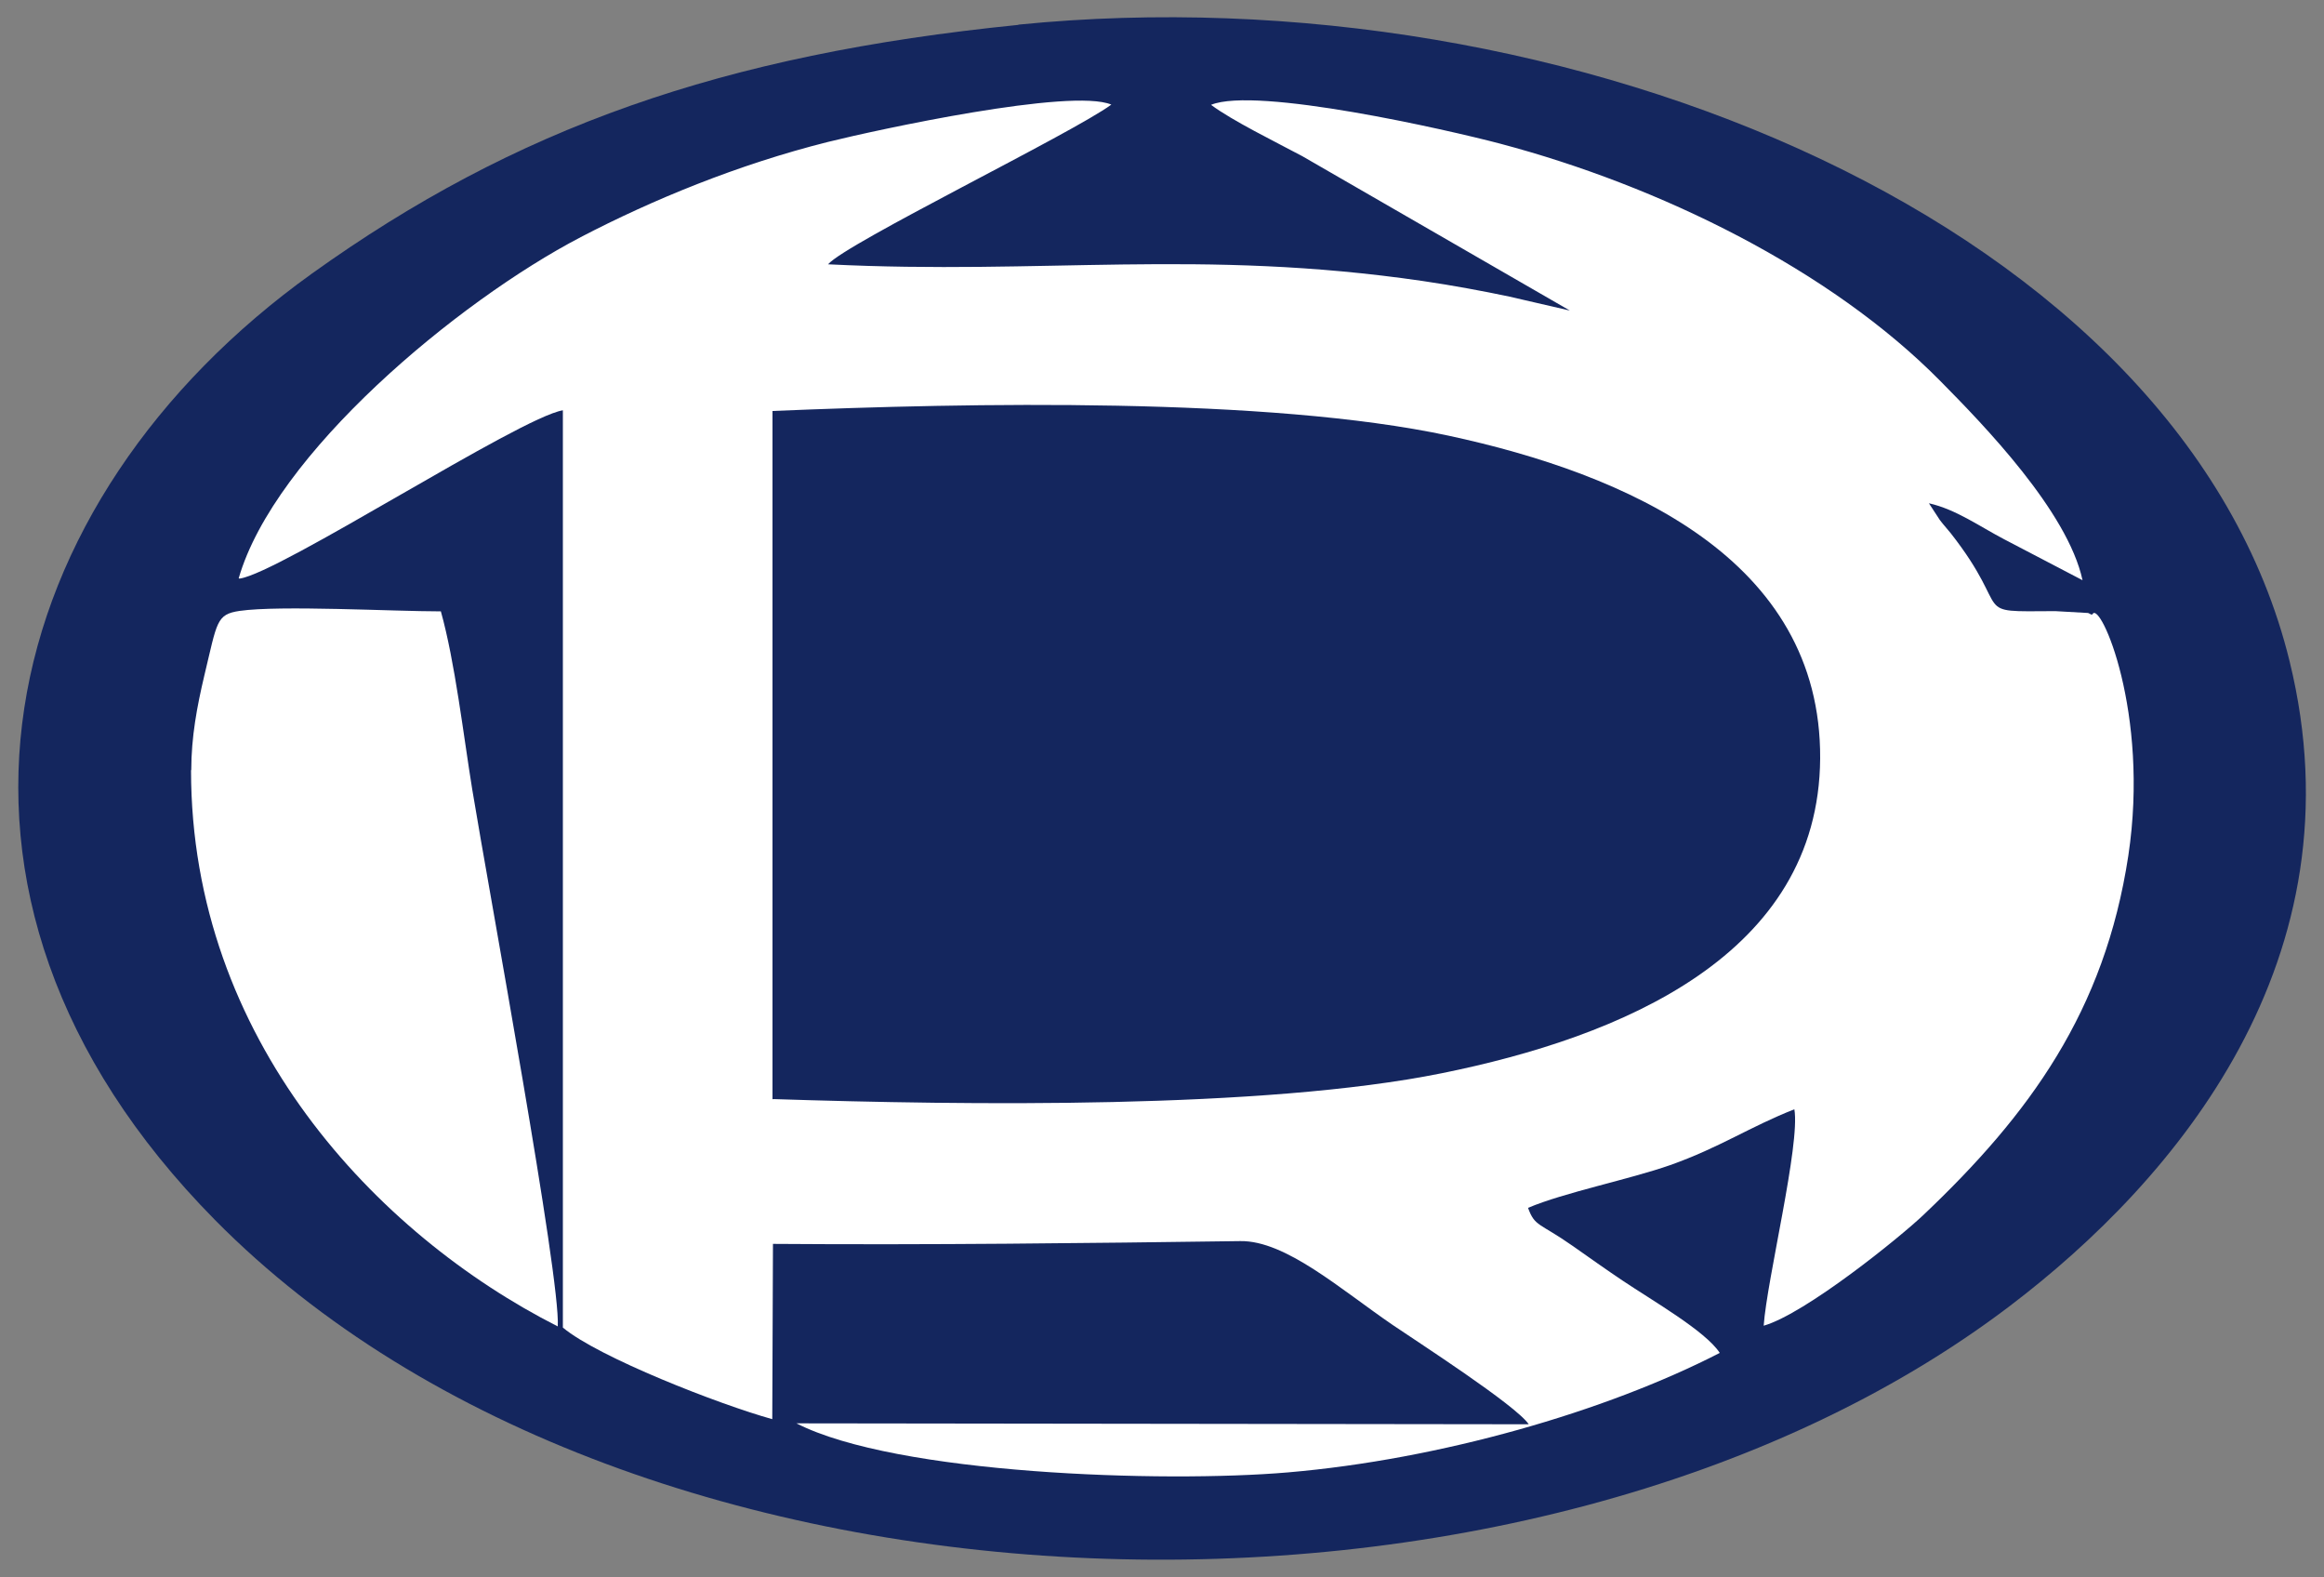
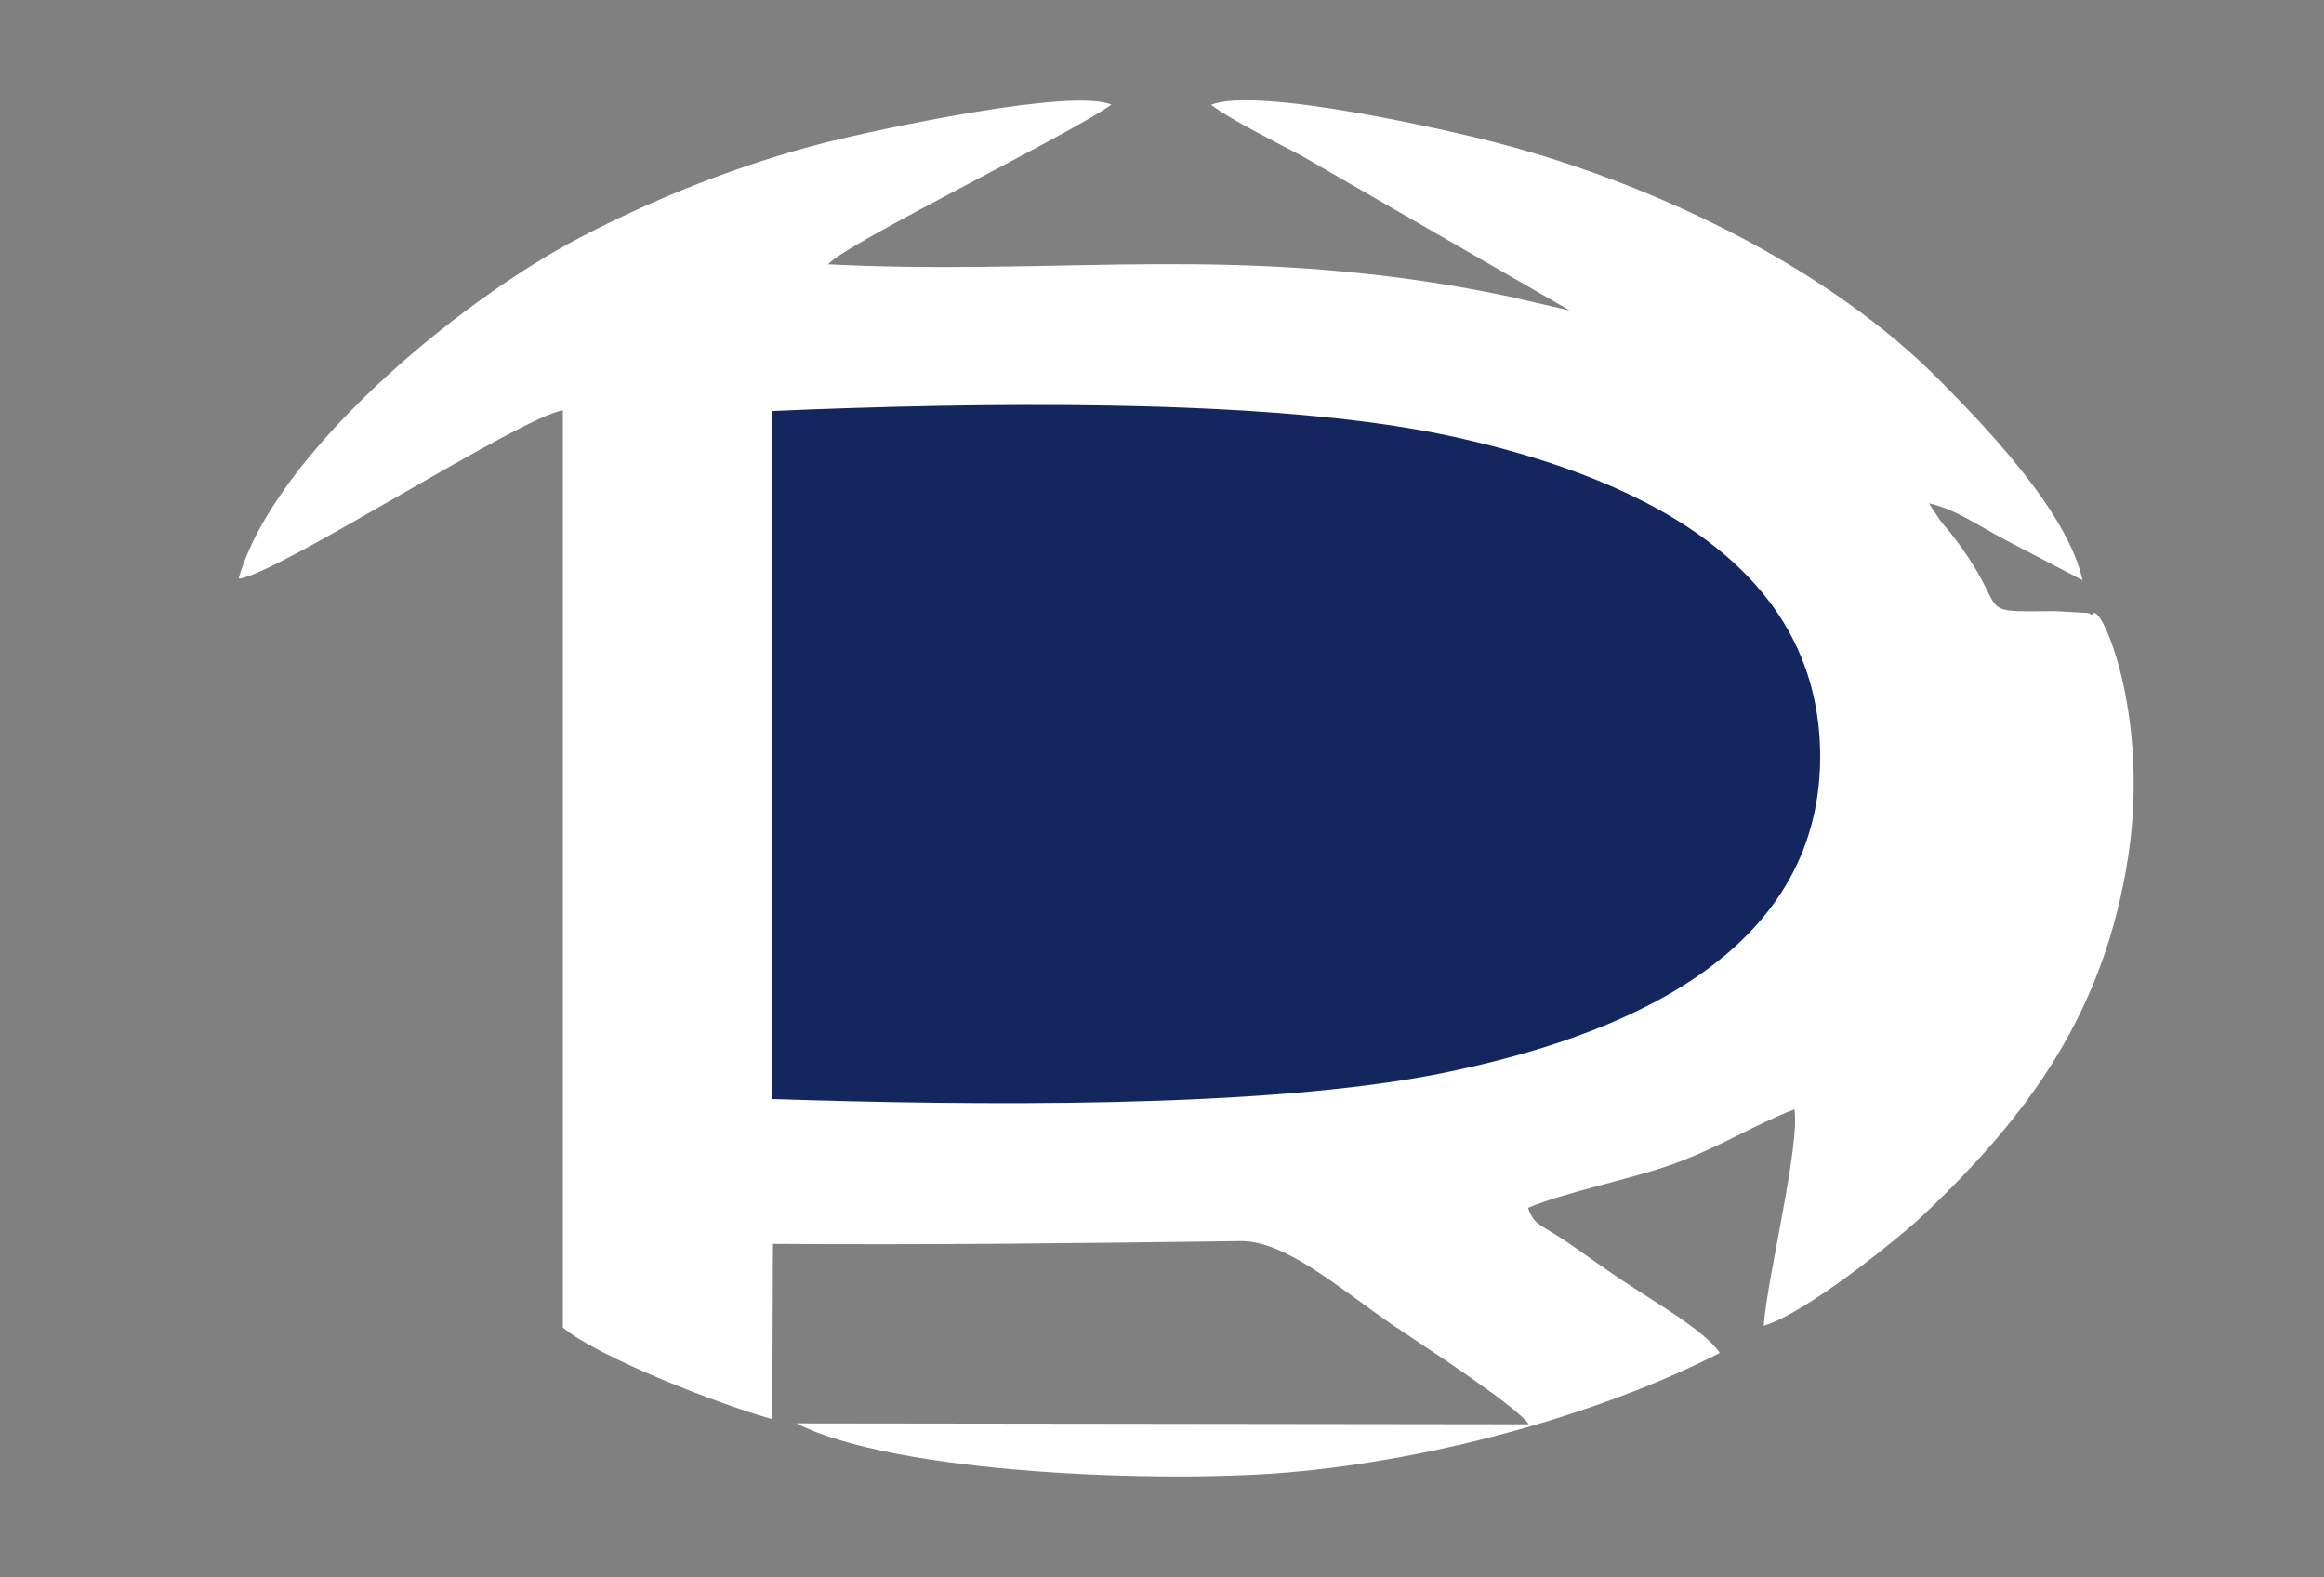
<svg xmlns="http://www.w3.org/2000/svg" id="Livello_1" viewBox="0 0 100 67.84">
  <rect x="0" y="0" width="100" height="67.84" fill="#808080" stroke="none" />
-   <path d="m43.82,1.07c-12.74,1.28-21.65,4.43-30.4,10.7C-.08,21.45-4.69,38.36,9.25,52.48c18.03,18.26,56.67,19.31,77.22,3.71,7.17-5.44,15.19-14.94,12.05-27.74C93.93,9.71,67.53-1.31,43.82,1.06" style="fill:#14265e; fill-rule:evenodd; stroke-width:0px;" />
  <path d="m10.31,24.89c1.71-.23,12.04-6.93,13.91-7.24v39.46c1.53,1.28,6.74,3.31,9.01,3.94l.03-7.54c6.75.05,13.44-.03,20.11-.12,1.95-.03,4.32,2.08,6.56,3.61.98.67,5.3,3.45,5.85,4.27l-31.51-.04c4.28,2.19,15.77,2.57,21.15,2.11,6.54-.56,13.66-2.61,18.58-5.14-.61-.94-2.9-2.25-4.18-3.11-.73-.49-1.42-.98-2.13-1.48-1.47-1.03-1.64-.83-1.94-1.65,1.55-.66,4.35-1.22,6.12-1.84,2.14-.76,3.45-1.66,5.34-2.4.26,1.5-1.18,7.31-1.32,9.31,1.8-.52,5.86-3.8,6.89-4.78,4.54-4.31,7.78-8.73,8.8-15.44.93-6.17-1.22-11-1.54-10.39-.03.06-.14-.04-.19-.05l-1.41-.08c-3.78.02-1.74.17-4.5-3.35-.25-.31-.28-.32-.47-.57l-.47-.72c1.16.26,2.17.99,3.24,1.55l3.37,1.76c-.64-2.96-4.26-6.69-6.11-8.56-4.75-4.82-12.11-8.41-18.95-10.22-2.23-.59-10.5-2.47-12.44-1.67.91.68,2.77,1.59,3.93,2.21l11.51,6.64-2.6-.6c-1.13-.24-2.49-.49-3.72-.67-9.58-1.4-16.37-.26-25.6-.72.8-.92,10.5-5.63,12.19-6.87-1.73-.73-10.08,1.08-12.21,1.61-3.86.97-7.53,2.48-10.62,4.09-5.31,2.77-13.18,9.33-14.72,14.68" style="fill:#fff; fill-rule:evenodd; stroke-width:0px;" />
  <path d="m33.25,47.28c8.34.27,21.1.44,28.78-1.11,7.73-1.56,16.23-5.08,16.29-13.54.05-8.58-8.32-12.24-16-13.89-7.75-1.66-20.57-1.42-29.08-1.06v29.62h.01s0-.01,0-.01Z" style="fill:#14265e; fill-rule:evenodd; stroke-width:0px;" />
-   <path d="m8.22,33.13c0,11.57,7.99,19.98,15.78,23.93.13-2.05-2.95-18.66-3.68-23.1-.38-2.34-.74-5.48-1.35-7.66-2.07,0-6.92-.27-8.66-.02-1.01.15-.96.46-1.52,2.79-.31,1.31-.56,2.63-.56,4.06" style="fill:#fff; fill-rule:evenodd; stroke-width:0px;" />
</svg>